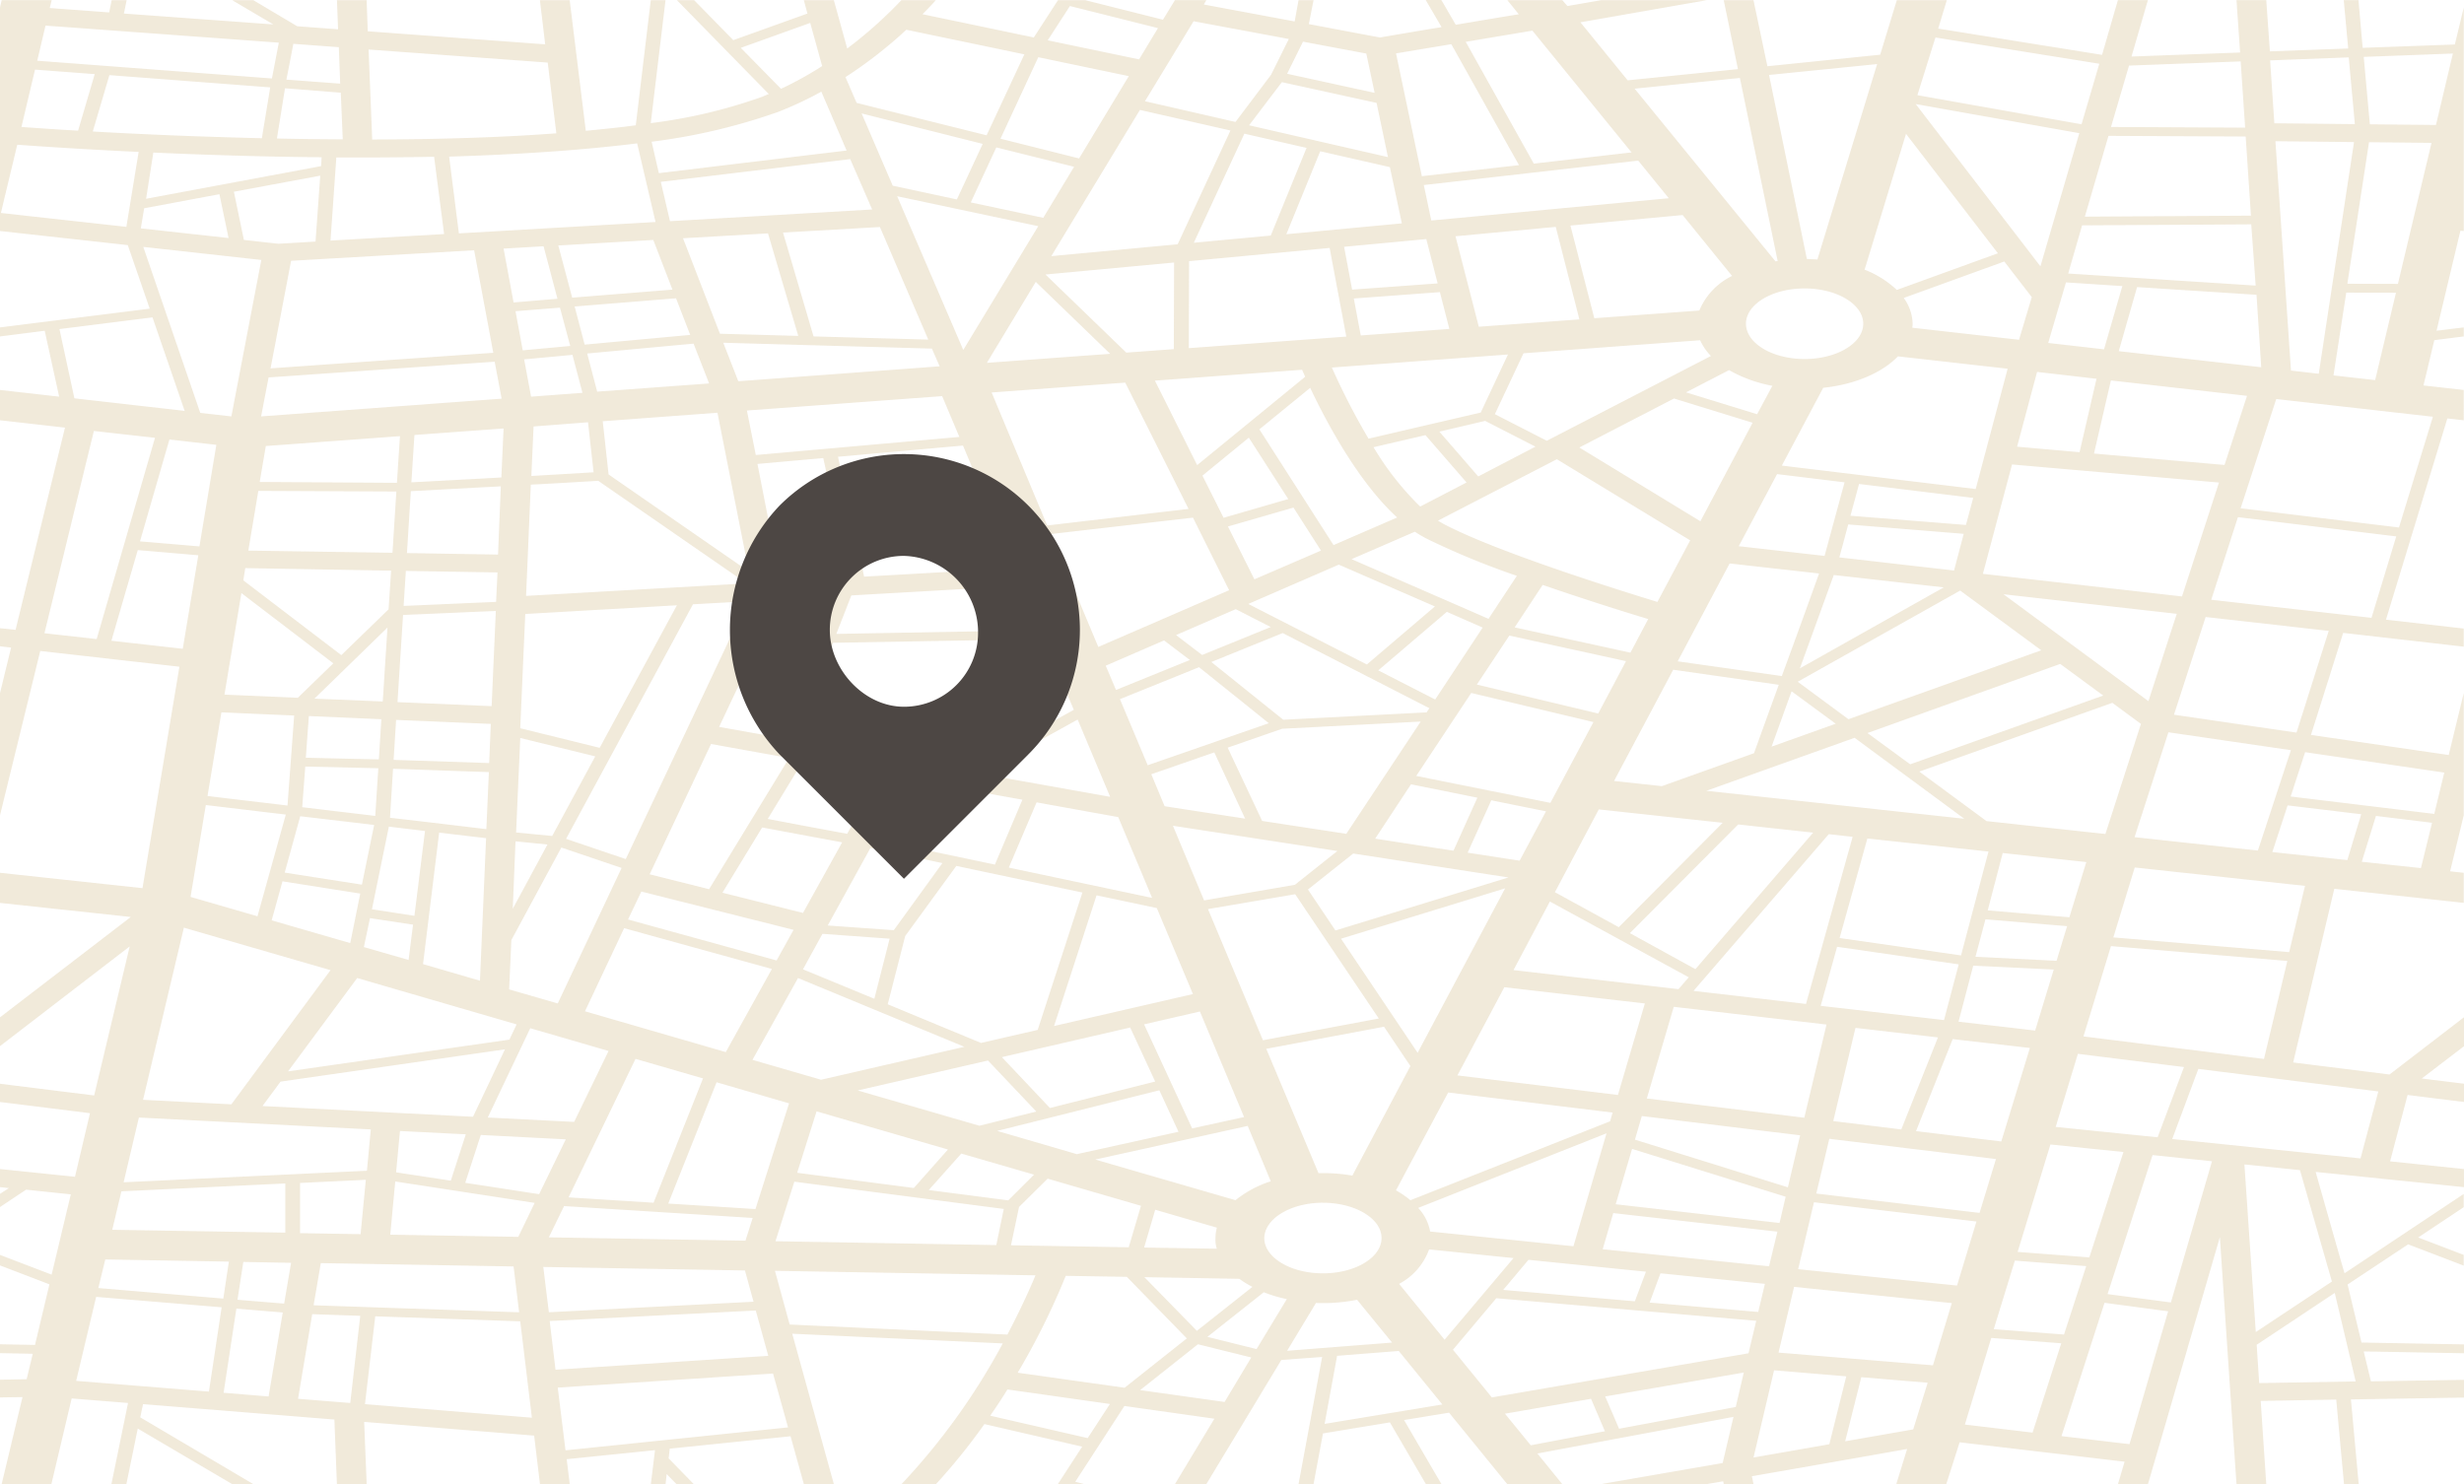
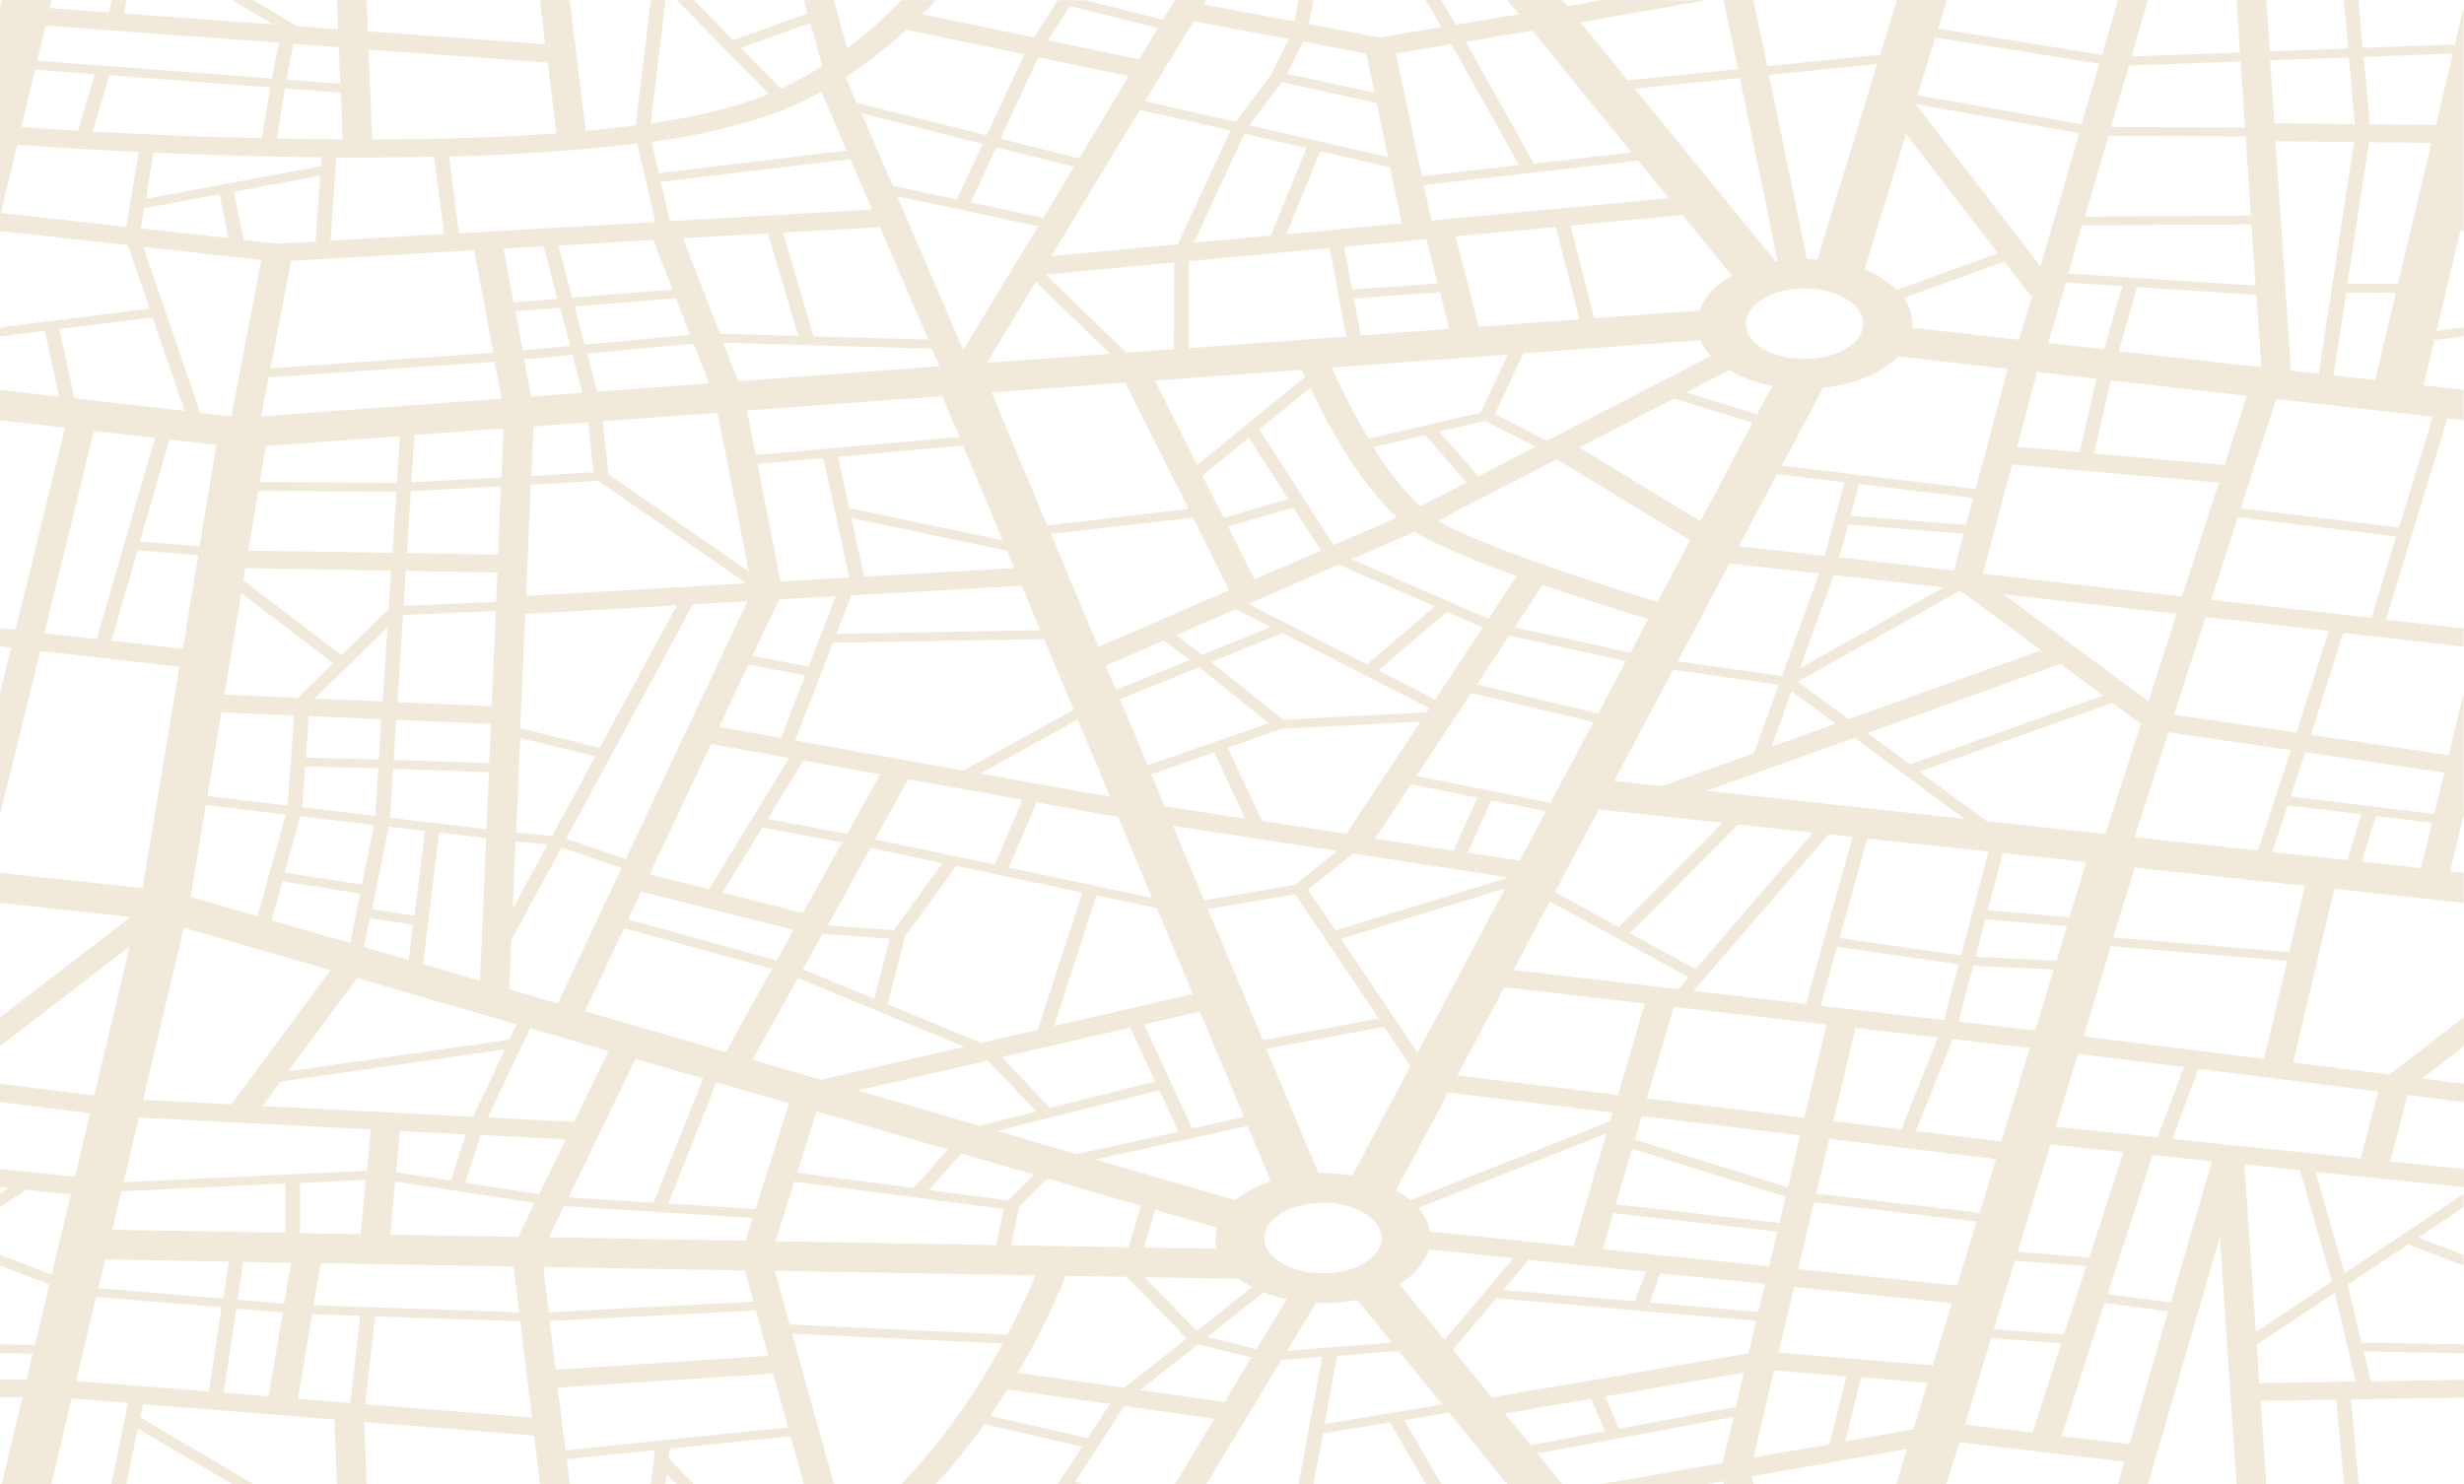
<svg xmlns="http://www.w3.org/2000/svg" width="281.53" height="169.625" viewBox="0 0 281.53 169.625">
  <g id="Group_18" data-name="Group 18" transform="translate(-969 -1382)">
    <g id="Map" transform="translate(969 1382)" opacity="0.378">
      <path id="Path_230" data-name="Path 230" d="M223.9,164.726l18.851,2.218-.762,2.581h3.427l8.22-28.239,1.9,28.239h3.4L258.3,160l8.632-.153.889,9.674H269.5l-.889-9.693,12.917-.21v-2.027l-10.632.172-.825-3.422,11.457.21v-1.013l-11.711-.21-1.587-6.634,6.918-4.589,6.347,2.428v-1.224l-5.2-1.988,5.2-3.461v-1.51l-13.615,9.063c-.73-2.5-2.539-8.89-3.3-11.586l16.947,1.74V133.5l-8.442-.879,2-7.59c2.253.287,4.411.554,6.442.8v-2.084l-4.824-.593,4.824-3.69v-3.308l-8.505,6.539-11.012-1.377,4.7-19.846,14.789,1.606V99.645l-1.555-.172,1.555-6.4V79.111l-1.714,7.074L264.044,83.89c.793-2.5,2.888-9.139,3.681-11.663L281.5,73.8V71.731l-8.886-1.013,7.014-23,1.872.21V44.467l-4.6-.516,1.238-5.181,3.364-.421V37.316l-3.11.382,2.729-11.433.381.038V.76l-1.016,4.225-10.536.382-.476-5.449h-1.682l.508,5.525-8.95.325-.413-5.85h-3.4l.412,5.984-12.409.459,1.872-6.443h-3.427l-1.809,6.252-18.724-3,.984-3.25h-5.712l-1.9,6.233L201.936,7.471,200.349-.081h-3.4L198.572,7.8l-12.6,1.281-5.4-6.634c3.205-.554,8.6-1.51,14.44-2.524H182.926l-3.84.669-.571-.669h-6.284l1.3,1.606c-1.968.325-4.6.765-7.2,1.2-.413-.688-.984-1.7-1.65-2.83H162.9L164.71,3c-3.142.516-5.935.994-7.045,1.185l-8.124-1.53.54-2.734h-1.714l-.444,2.428L137.544.416l.286-.5h-3.586l-1.365,2.237L123.993-.081h-3.11l-2.761,4.264L105.4,1.525q.809-.8,1.523-1.606h-3.935a49.151,49.151,0,0,1-6.189,5.525L95.272-.081H91.844l.413,1.53-8.474,3.04L79.308-.081H77.341l10.5,10.726c-.254.1-.508.21-.73.306a59.631,59.631,0,0,1-12.758,3.021L76.039-.081H74.357l-1.714,14.3c-1.841.249-3.745.44-5.712.631L65.091-.081h-3.4l.6,5.047L42.018,3.475,41.892-.081H38.5l.127,3.327L33.958,2.9,28.943-.081H26.531l4.7,2.772L14.154,1.449l.317-1.53H12.758l-.286,1.4L5.681.818l.222-.9H.19L0,.76V26.3L14.6,27.91l2.507,7.265L0,37.316v1.032l5.109-.65,1.65,7.533L0,44.467v3.461l7.426.841L1.777,71.884,0,71.692v2.065l1.269.153L0,79.111V93.068L4.6,74.293l15.9,1.8L16.281,101.4,0,99.645v3.441l14.948,1.606L0,116.163v3.288l14.821-11.395-4.062,17.035L0,123.754v2.084c4.348.535,8,.994,10.282,1.281l-1.714,7.265L0,133.5v2.065l1.016.115L0,136.334v1.51l2.983-1.988,5.109.535L5.9,145.569,0,143.313v1.2l5.649,2.16L4,153.6l-4-.076v1.013l3.745.076-.7,2.906L0,157.576V159.6l2.571-.038L.19,169.506H5.871l2.317-9.789,6.442.516-1.9,9.273H14.44l1.3-6.348,10.79,6.348h2.412l-12.917-7.629.317-1.51,21.866,1.759.286,7.38h3.4l-.286-7.112,19.422,1.568.666,5.545h3.4l-.349-2.849,10.092-1.032-.476,3.9h1.682l.127-1.166,1.143,1.166h1.968l-2.888-2.963.127-1.109,13.805-1.415,1.523,5.487h3.427l-4.76-17.207,24.056,1.109a75.436,75.436,0,0,1-11.584,16.1h3.935a70.551,70.551,0,0,0,5.554-6.883l11.171,2.581-2.793,4.3h3.11l-1.111-.287,5.617-8.661,10.282,1.453-4.507,7.476h3.586L146.4,155.32l4.665-.344-2.7,14.55h1.714l1.079-5.812,7.648-1.262,4.126,7.074h1.777c-1.587-2.7-3.554-6.08-4.284-7.342l5.141-.841,6.665,8.183h6.284l-2.856-3.518,22.406-4.187-1.238,5.277-13.9,2.409h12.091c.635-.115,1.238-.21,1.872-.325l.063.325h3.4l-.19-.9c6.887-1.2,13.678-2.39,17.74-3.116l-1.238,4.015h5.712Zm-3.047-8.795-17.645-1.453,1.777-7.514,18.026,1.855Zm-37.734-13.269,1.206-4.13,18.756,2.122-.952,3.958Zm18.534,3.958-.762,3.212-12.409-1.071,1.238-3.346Zm-62.615-4.015-8.315-.134,1.269-4.321,7.045,2.046a4.939,4.939,0,0,0-.159,1.185A3.206,3.206,0,0,0,139.035,142.605Zm2.571,3.441a10.363,10.363,0,0,0,1.492.918l-6.347,5.028-6-6.137Zm-.444-8.986-16.027-4.646,17.423-3.843,2.634,6.328A12.491,12.491,0,0,0,141.162,137.061ZM29.991,126.3l2.063-2.791,25.643-3.69-3.65,7.705Zm23.231,3.231-1.714,5.3-6.252-.956.444-4.722ZM17.518,17.337c5.681.249,12.314.478,19.232.535l-.063,1.013L16.693,22.614ZM10.6,14.928l1.9-6.443,18.375,1.4c-.19,1.2-.7,4.225-.952,5.812C22.564,15.52,15.836,15.234,10.6,14.928ZM54.173,28.5l2.19,11.72c-5.014.344-20.089,1.4-25.452,1.778l2.348-12.294ZM36.592,19.975l-.54,7.533-4.253.249-3.935-.44-1.142-5.506Zm19.93,21.26.793,4.225L29.832,47.488l.857-4.455Zm115.773-.822-3.11,6.634L156.363,50.03a79.657,79.657,0,0,1-4.189-8.126Zm-17.613-6.4,9.838-.727,1.079,4.206-10.124.746ZM203.587,77.16l-11.9-1.682,5.935-11.185,10.219,1.147C207.109,67.505,205.3,72.5,203.587,77.16Zm5.935-11.548,12.567,1.415-16.439,9.254ZM97.271,67.945l19.454-1.109,2.126,5.086-23.294.421Zm0-8.852,17.8,3.747.825,1.988L98.731,65.8Zm88.512,16.366-3.174,5.984L168.74,78.136l3.713-5.6ZM173.057,71.6l3.205-4.856c4.76,1.644,9.394,3.1,12.06,3.9l-2.031,3.843Zm-9.076,8.24-6.506-3.327,7.839-6.692,4.094,1.8Zm-.666.994-.317.478-16.376.841-8.22-6.6,8.156-3.308ZM144.97,82.552l-13.837,4.8L127.96,79.8,137,76.147C138.5,77.352,143.32,81.214,144.97,82.552Zm-7.617-7.8c-.7-.535-2.031-1.549-2.983-2.275l6.823-2.963,4,2.046Zm-1.4.574-8.442,3.422-1.174-2.772,6.665-2.887Zm-9.108,15.639-14.884-2.658,11.171-6.176Zm-16.788-3-19.2-3.441,4.316-11.166,24.119-.421,3.4,8.087Zm-20.882-21.6L86.544,52.917l7.521-.669L97.049,65.9ZM89.02,68.4l6.474-.363-3.11,8.049-6.411-1.243ZM92,77.084l-2.761,7.151-7.077-1.262,3.364-7.131Zm-1.841,9.445-9.14,14.989-6.792-1.7,7.014-14.894Zm1.619.287,8.791,1.568L96.795,95.19c-2.507-.459-7.172-1.338-9.076-1.7Zm7.68,9.98,8.22,1.74-5.554,7.667-7.553-.535Zm.508-.975,3.808-6.864,13.044,2.333-3.142,7.418Zm18.47-4.225,9.33,1.682,3.872,9.235-16.376-3.461Zm13.107-3.212,7.2-2.5,3.523,7.571-9.2-1.415Zm8.727-3.04,6.22-2.16,15.836-.822L153.824,95.19l-9.616-1.472Zm20.946,4.187,7.585,1.53-2.729,6.061-8.95-1.377Zm.6-.956,6.284-9.483,13.964,3.327-4.919,9.235ZM182.673,92.4l14.154,1.53-11.869,11.93-7.3-4Zm1.745-3.25,6.76-12.714,12.06,1.721c-1.206,3.346-2.317,6.367-2.825,7.82l-10.536,3.766ZM204.7,78.9l5.046,3.709-7.331,2.619Zm-15.328-10.21c-5.617-1.721-18.375-5.774-24.246-8.814a9.345,9.345,0,0,1-.825-.478l13.583-7.017,15.233,9.273ZM168.9,54.351l-4.443-5.124L169.692,48l5.744,2.944Zm-1.333.688-5.3,2.753a33.246,33.246,0,0,1-5.332-6.787l5.935-1.377Zm-4.633,6.386a89.29,89.29,0,0,0,10.378,4.283l-3.237,4.914L154.427,63.8l7.236-3.136C162.076,60.947,162.52,61.2,162.933,61.425Zm1.016,7.781-7.775,6.634L142.622,68.92l10.346-4.493Zm-20.628-3.1L140.3,60.068l7.49-2.16,3.142,4.914ZM139.8,59.074l-2.412-4.818,5.3-4.34,4.507,7.017Zm.635,8.279-14.948,6.481-5.4-12.905,16.217-1.874Zm-20.787-7.4-6.347-15.2,15.265-1.128L135.8,58.06Zm-5.078,1.7-17.55-3.69L95.748,52.1l14.281-1.281ZM86.354,51.9l-1.016-5.086,22.31-1.644,1.968,4.665Zm-2-8.432-1.714-4.4,23.834.669.889,2.027ZM85.56,65.211,69.534,54.122l-.666-6.08,13.107-.975ZM68.232,44.658,67.09,40.3c4.538-.421,9.648-.9,12.155-1.128l1.777,4.55Zm-1.047,3.5.635,5.717-7.109.421.254-5.659Zm1.174,6.692,16.947,11.72L60.108,68l.54-12.714C62.933,55.173,67.026,54.925,68.359,54.848ZM85.4,68.614,71.5,98.077l-6.823-2.313,14.5-26.805ZM73.278,101.786l17.391,4.378-1.936,3.5-16.979-4.684Zm9.267.134,4.538-7.456,9.14,1.7-4.475,8.068Zm11.425,4.7,7.68.554L99.9,114.041l-8.156-3.365Zm9.457.249,5.839-8.011c4.6.975,9.87,2.084,14.408,3.04l-5.11,15.7-6.474,1.491-10.663-4.417Zm25.706,10.458,2.856,6.175-12.028,3.021-5.49-5.812Zm-8.7-.172,4.856-14.932c2.761.574,5.173,1.09,6.887,1.453l4.126,9.827Zm13.583-22.886,18.788,2.887-4.856,3.862L137.576,102.8Zm20.6,3.174,17.74,2.734-19.772,6.061-3.142-4.684Zm13.075-.1,2.7-5.984,6.252,1.262-3.015,5.64Zm9.394,5.583,15.868,8.661-1.174,1.357c-8.029-.937-15.075-1.74-18.851-2.18Zm9.14,3.614L198.6,94.119l8.569.937-13.456,15.6ZM208.95,95.228l2.729.306-5.332,19.1c-4.284-.5-8.664-1.013-12.853-1.491ZM209.9,108.1l13.9,2.008-1.682,6.367c-4.189-.478-9.045-1.052-14.091-1.625ZM212,117.368l9.426,1.09-4.189,10.516-7.775-.956Zm11.108,1.281,8.823,1.013-3.269,10.688-9.743-1.185Zm.666-1.988,1.682-6.4,9.2.44-2.126,6.978C230.467,117.425,227.42,117.081,223.771,116.661Zm1.936-7.418,1.143-4.283,9.33.784-1.206,3.958Zm1.4-5.3,1.714-6.558,9.553,1.032-1.936,6.309Zm-3.047,5.143L210.188,107.1l3.174-11.376L227.2,97.216Zm-29.1-18.813L211.9,84.215l12.536,9.254Zm18.407-6.6,22.025-7.9,4.919,3.614-22.057,7.858ZM211.2,82.093,205.4,77.811l18.566-10.42,9.267,6.826Zm13.424-22.2-13.2-1.052c.413-1.51.793-2.906.984-3.633L225.453,56.8Zm-.254,1.013L223.263,65.1,210.156,63.6c.254-.918.635-2.333,1.016-3.766Zm-15.9,2.524-9.806-1.109,4.38-8.24,7.712.937Zm-14.186-3.958-13.837-8.432,10.822-5.6,8.981,2.772Zm-17.55-9.2-5.935-3.04,3.269-6.959,20.184-1.491a6.33,6.33,0,0,0,1.238,1.8ZM168.963,37.24,166.3,26.9l11.457-1.071,2.7,10.573Zm-9.33,21.8-7.268,3.155-8.473-13.23,5.808-4.742C151.635,48.31,155.221,55,159.632,59.036Zm-22.85-5.984L131.958,43.4l16.82-1.243c.1.249.222.516.349.8ZM134.116,39.8l-5.427.4-9.235-8.929L134.148,29.9Zm-7.268.535-14.091,1.032,5.586-9.254Zm-16.788-.44-7.553-17.57,16.122,3.422Zm-4-1.185-13.107-.363L89.464,26.476l11.076-.631Zm-14.852-.421-8.95-.249L78.039,27.126l9.711-.554Zm-12.345-.115L66.8,39.285l-1.143-4.359,11.584-.937ZM66.55,44.792l-5.871.44-.793-4.264c1.3-.115,3.3-.306,5.522-.516ZM60.013,70.067l17.328-.994-8.823,16.29-9.076-2.237Zm8,16.27-4.919,9.1-4.126-.4.476-10.8ZM62.552,96.413l-3.967,7.342L58.9,96.05C60.108,96.165,61.6,96.318,62.552,96.413Zm1.587.344,6.887,2.333-7.3,15.486-5.554-1.606.254-5.64Zm7.172,9.215,16.884,4.665-5.268,9.5-16.09-4.665Zm19.867,5.7,19.01,7.858-16.376,3.766-7.839-2.275ZM93.3,126.908l15.011,4.359-3.9,4.4-13.329-1.74Zm4.7-2.39,14.884-3.422,5.522,5.831-6.506,1.625Zm34.465-.019,2.19,4.742L123.041,131.8l-9.108-2.658Zm-1.745-7.533,6.379-1.472,5.046,12.064-5.935,1.3Zm7.3-13.173,9.965-1.7,9.553,14.205L144.3,118.783Zm15.2,3.384,18.756-5.755-10,18.794Zm18.661,5.545,16.058,1.855-3.078,10.458L166.519,122.8Zm15.709,14.722,18.09,2.2-1.4,5.946L186.8,130.14Zm.571-2.008,3.078-10.477,17.455,2.027-2.539,10.649Zm20.851,4.608,19.042,2.313-1.872,6.156L207.522,136.3Zm21.2,13.919,8.156.631-2.539,7.82L227.8,151.8Zm.317-.994,3.745-12.275,8.347.86-3.9,12.045Zm4.348-14.282,2.539-8.355c2.634.325,6.982.879,12.123,1.51l-3.015,8.03Zm3.174-10.343,3.142-10.324,20.152,1.7-2.666,11.2Zm2.507-23.134-13.583-1.472-7.68-5.659,22.057-7.858,3.269,2.409Zm7.2-11.624,14,2.046c-.793,2.371-2.793,8.508-3.777,11.471l-14.091-1.53Zm-2.285-3.556L228.912,67.811l19.8,2.237Zm-18.915-14.55,3.332-12.5,23.643,2.065-4.221,13.02Zm12.694-13.747,1.936-8.355,15.551,1.759-2.571,7.9ZM240.4,39.821l-6.379-.727,2.031-6.921,6.442.421Zm-.857,3.365c-.54,2.333-1.492,6.481-1.936,8.393l-7.141-.631,2.285-8.546Zm-8.854-4.455L218.5,37.354c0-.153.032-.287.032-.44a5.2,5.2,0,0,0-1.016-2.963l11.488-4.168,3.142,4.072Zm-1.3,3.308-3.65,13.747-22.152-2.677,4.729-8.89c3.65-.382,6.76-1.74,8.537-3.594Zm-23.2-1.109c-3.681,0-6.7-1.8-6.7-4.034,0-2.218,2.983-4.034,6.7-4.034,3.681,0,6.7,1.8,6.7,4.034S209.87,40.93,206.189,40.93Zm-3.681,3.059-1.745,3.25-8.124-2.5,4.919-2.543A15.659,15.659,0,0,0,202.508,43.989Zm-8.347-8.6-12,.879-2.729-10.592,12.821-1.2,5.649,6.959A7.689,7.689,0,0,0,194.161,35.385ZM163.536,25.1l-.857-4.053,24.5-2.791,3.491,4.3Zm-.571,2.122,1.3,5.067L154.491,33l-.92-4.895Zm-9.14,11.146L135.83,39.687l.032-9.942,16.058-1.51ZM136.4,27.642l5.776-12.466,7.109,1.625L145.192,26.82Zm-1.841.172-14.44,1.357,10.124-16.71,10.346,2.352ZM119.2,24.793l-8.283-1.759,2.92-6.29,8.886,2.218Zm-9.87-2.1L102,21.122l-3.554-8.259,13.837,3.48Zm-9.679,1.147-23.1,1.338L75.5,20.683l21.644-2.6ZM76.833,33l-11.457.918-1.587-5.965,10.854-.631ZM63.98,35.06l1.174,4.378-5.427.5L58.9,35.462Zm-5.3-.593-1.143-6.156,4.57-.268,1.587,6Zm-1.142,14.4-.254,5.6c-2.7.153-8.093.44-10.282.554l.349-5.411ZM43.574,82.093l-.286,4.589c-1.9-.038-6.442-.134-8.347-.191l.349-4.761Zm-7.648-2.352,8.347-8.126-.54,8.451Zm7.3,7.954-.349,5.449c-2.761-.325-5.617-.669-8.347-.994l.349-4.646Zm-.476,6.481L41.352,101l-8.823-1.377,1.777-6.443Zm-.476,10.649,4.919.746-.508,4.034-5.11-1.472Zm.222-1.013,1.936-9.445,4.126.5-1.206,9.693Zm7.68-8.757,5.363.631-.7,16.289-6.506-1.893Zm-5.617-1.7.349-5.6c2.19.076,8.061.287,10.949.382l-.286,6.52C53.348,94.387,49.191,93.89,44.557,93.354Zm.413-6.615.286-4.569,10.822.459-.19,4.474Zm.444-6.6.635-9.961,10.6-.459L56.173,80.6Zm.7-10.993.254-4,10.473.172-.159,3.365Zm.381-6.042.444-7.074,10.282-.554-.317,7.8ZM30.371,50.872,45.7,49.744l-.349,5.334-15.678-.1Zm14.916,5.2-.444,7-16.471-.249L29.514,56Zm-.6,9.043L44.4,69.532,39,74.771,27.8,66.224l.222-1.4Zm-6.6,10.592-4.062,3.939-8.378-.363,1.936-11.605Zm-4.475,5.965-.762,10.286c-3.681-.44-6.982-.822-9.14-1.09l1.587-9.56ZM22.786,62.343l-6.792-.574,3.364-11.644,5.363.612Zm.73,29.558,9.14,1.09-3.237,11.624L21.771,102.4Zm8.759,8.718,8.886,1.4-1.142,5.659-8.981-2.6Zm8.537,11.051,18.216,5.3-.825,1.74L32.91,122.339Zm19.772,5.736,8.95,2.6L65.6,128.113l-9.87-.5Zm12.028,3.5,7.712,2.237-5.649,14.206-9.711-.612ZM86,139.087l-.825,2.6-22.469-.382,1.745-3.575Zm-9.648-1.644,5.522-13.861,8.283,2.409-3.84,12.083Zm14.408-2.5,23.929,3.116-.857,4.13-25.23-.44Zm15.36.956,3.713-4.168,8.315,2.409L115.2,137.08Zm10.314,1.931,3.269-3.231,10.663,3.1-1.4,4.742-13.456-.229Zm34.719-.478c3.681,0,6.7,1.8,6.7,4.034,0,2.218-2.983,4.034-6.7,4.034-3.681,0-6.7-1.8-6.7-4.034C144.494,139.164,147.477,137.348,151.159,137.348Zm3.364-3.1a19.162,19.162,0,0,0-3.364-.287h-.508l-5.966-14.205,13.456-2.524,3.015,4.493Zm10.949-9.5,18.788,2.294-.286.994-22.818,9.024a11.206,11.206,0,0,0-1.65-1.128Zm18.09,4.665-3.777,12.905-16.376-1.682a5.362,5.362,0,0,0-1.365-2.7Zm4.507,15.812-1.269,3.384-15.043-1.3,2.888-3.441Zm-3.459-7.705,1.872-6.328,17.55,5.468-.7,3Zm39,9.292-18.153-1.874,1.809-7.648,18.566,2.2Zm8.632,16.806L224.5,162.7l3.015-9.9,8,.612Zm11.076,1.319-7.775-.918,4.919-15.238,7.268.975Zm4.729-16.194-7.236-.956,5.141-15.888,6.792.707Zm21.1,9.024-11.012.191-.286-4.378,8.918-5.927C267.312,149.966,268.614,155.453,269.153,157.767Zm-2.7-11.414-8.7,5.774-1.3-19.157,6.347.65Zm5.3-21.719-2.031,7.648-21.517-2.218,2.983-8.011C257.569,122.855,264.932,123.773,271.756,124.633Zm-10.187-15.926-20.089-1.682,2.444-7.992,19.454,2.1ZM268.2,98.192l-8.569-.918,1.745-5.334,8.41,1.013Zm8.41.918-6.76-.727,1.619-5.239,6.411.784Zm2.666-10.917-1.143,4.722-16.408-1.988,1.65-5.067Zm-16.884-4.569-14-2.046,3.618-11.166L266.075,72Zm8.569-13.116L252.65,68.442,255.7,59l18.09,2.2Zm9.3-64.489-1.936,8.164-7.553-.076-.7-7.705Zm-9.584,10.133,7.141.076-3.84,16.117-5.776-.019Zm-2.6,17.188,5.681.019-2.38,9.98-4.76-.535Zm-3.142,9.273-3.174-.363-1.777-26.212,8.981.1ZM268.36,6.458l.7,7.629-9.2-.1L259.378,6.8ZM260.077,45.5l17.9,2.027L274.1,60.183l-18.09-2.2Zm-1.714-3.633-16.281-1.835c.635-2.218,1.714-6,2.095-7.323l13.647.879Zm-.635-9.33L236.306,31.16l1.587-5.506,19.327-.115ZM243.257,7.395l12.758-.478.508,7.571-15.328-.076Zm-2.348,8.03,15.678.076.6,9.043-18.978.115ZM221.137,4.183l18.724,3-2.031,6.921-18.756-3.327Zm16.439,10.936-4.443,15.219-14.25-18.546Zm-19.8.076,10.5,13.651-11.552,4.187a11.287,11.287,0,0,0-3.681-2.313Zm-3.3-7.973-6.823,22.331-1.206-.057L202.127,8.465ZM198.794,8.81l4.316,20.916a1.166,1.166,0,0,1-.254.038l-16.09-19.731ZM175.088,3.4l11.33,13.919L175.246,18.6,167.471,4.68Zm-9.267,1.549c1.619,2.868,6.442,11.548,7.744,13.823l-11.108,1.262L159.505,6Zm-5.649,20.477-13.2,1.243,3.872-9.483L158.807,19Zm-1.587-7.571L142.717,14.22l3.745-4.933,10.822,2.371ZM148.874,4.661l7.236,1.357.952,4.493-10-2.18Zm-12.5-2.333,10.885,2.027-2.031,4.091-4.062,5.392-10.346-2.371ZM122.247.588l10.06,2.524-2.158,3.575-10.441-2.18Zm-3.618,5.85L128.975,8.6l-5.681,9.407-8.981-2.256ZM103.555,3.3l13.488,2.811-4.316,9.254L97.874,11.658,96.6,8.714A50.806,50.806,0,0,0,103.555,3.3ZM84.64,5.368l7.934-2.849,1.365,4.933a42.043,42.043,0,0,1-4.7,2.6Zm4.316,7.3a40.443,40.443,0,0,0,4.887-2.294l2.888,6.73L75.278,19.688l-.825-3.594A68.654,68.654,0,0,0,88.956,12.672ZM72.8,16.285,74.9,25.271l-22.469,1.3L51.317,17.8C58.807,17.566,66.2,17.107,72.8,16.285ZM62.583,7.051l.984,8.087c-6.7.5-13.932.688-21.041.707L42.114,5.559ZM49.6,17.815l1.142,8.833-12.98.746.666-9.5C42.114,17.91,45.859,17.891,49.6,17.815ZM33.513,4.909l5.2.382.159,4.168L32.72,9C32.91,8.083,33.291,6.114,33.513,4.909Zm5.427,5.583.222,5.334c-2.539-.019-5.078-.038-7.521-.1l.92-5.736ZM5.2,2.825l26.658,1.95L31.07,8.867,4.253,6.84ZM4,7.854l6.823.516-1.9,6.462c-2.7-.153-4.887-.306-6.474-.421ZM14.44,25.826.1,24.239l1.872-7.8c2.888.21,7.775.535,13.869.822ZM16.471,23.7l8.6-1.606,1.047,5.009L16.09,26Zm-.1,4.417,13.488,1.491L26.436,47.488l-3.554-.4ZM6.792,37.507l10.632-1.338L21.1,46.857l-12.6-1.434ZM5.078,72.266l5.649-23.115,6.982.784-6.665,23Zm7.648.86,3.015-10.363,6.918.593L20.882,74.044Zm8.283,32.789,16.757,4.856-11.33,15.334-10.092-.516Zm-5.141,21.7,26.5,1.357-.444,4.722-27.8,1.319ZM41.8,134.728l-.6,6.214-6.918-.115v-5.736Zm-27.928,1.319,18.724-.9v5.621l-19.772-.325Zm10,22.886L8.7,157.709l2.285-9.6L25.325,149.3ZM11.235,147.1l.793-3.269,14.123.249-.635,4.225Zm19.454,12.389-5.141-.421,1.46-9.617,5.3.44Zm1.777-10.611-5.332-.44.666-4.321,5.459.1Zm7.553,11.357-5.966-.478,1.619-9.674,5.49.191ZM35.83,149.068l.825-4.818,22.025.382.635,5.239Zm5.871,11.3,1.174-10.038,16.566.574,1.333,11.013Zm17.518-19.119L44.589,141l.571-6.08,15.931,2.447Zm-6.062-6.175,1.777-5.468,9.711.5L61.6,136.372Zm8.918,9.617,23.04.4.984,3.575-23.389,1.2Zm.73,6.176,23.548-1.2,1.428,5.181-24.31,1.587Zm1.809,14.779-.889-7.17,24.6-1.606,1.714,6.156Zm25.611-14.378-1.682-6.137,29.768.516c-.635,1.549-1.714,3.919-3.205,6.768Zm34.053,12.982-11.139-2.562c.7-1.013,1.365-2.007,1.968-3l11.711,1.663Zm-8-7.476a82.447,82.447,0,0,0,5.49-11.07l6.982.115,6.855,7.036-7.109,5.64Zm23.643,3.346-9.648-1.357,6.6-5.239,6.093,1.51Zm3.65-6.042-5.617-1.4,6.442-5.1a15.331,15.331,0,0,0,2.634.784Zm3.491.191,3.3-5.468c.254.019.508.019.793.019a19.783,19.783,0,0,0,3.9-.382l4,4.895Zm4.284,8.355,1.428-7.781,7.045-.554,4.983,6.118Zm13.71-9.617-5.2-6.386a7.225,7.225,0,0,0,3.427-3.939l9.648.994ZM174.9,165.07l-2.951-3.613,9.838-1.7,1.587,3.709Zm23.421-4.378-13.329,2.486-1.587-3.69,15.836-2.734Zm1.46-6.137L170.454,159.6l-4.443-5.449,4.951-5.889,29.7,2.581Zm.571,11.911L202.7,156.5l8.251.688-1.936,7.762Zm18.248-3.212-7.775,1.357,1.841-7.323,7.585.631Z" transform="translate(0 0.1)" fill="#d9c69d" />
    </g>
-     <path id="Path_114" data-name="Path 114" d="M19.912,28.835a8.454,8.454,0,0,0,8.469-8.469,8.714,8.714,0,0,0-8.469-8.771,8.454,8.454,0,0,0-8.469,8.469C11.443,24.6,15.375,28.835,19.912,28.835ZM5.7,5.848A20.1,20.1,0,0,1,34.127,34.279L19.912,48.494,5.7,34.279A20.652,20.652,0,0,1,5.7,5.848Z" transform="translate(1052.37 1433.933)" fill="#4d4744" />
  </g>
</svg>